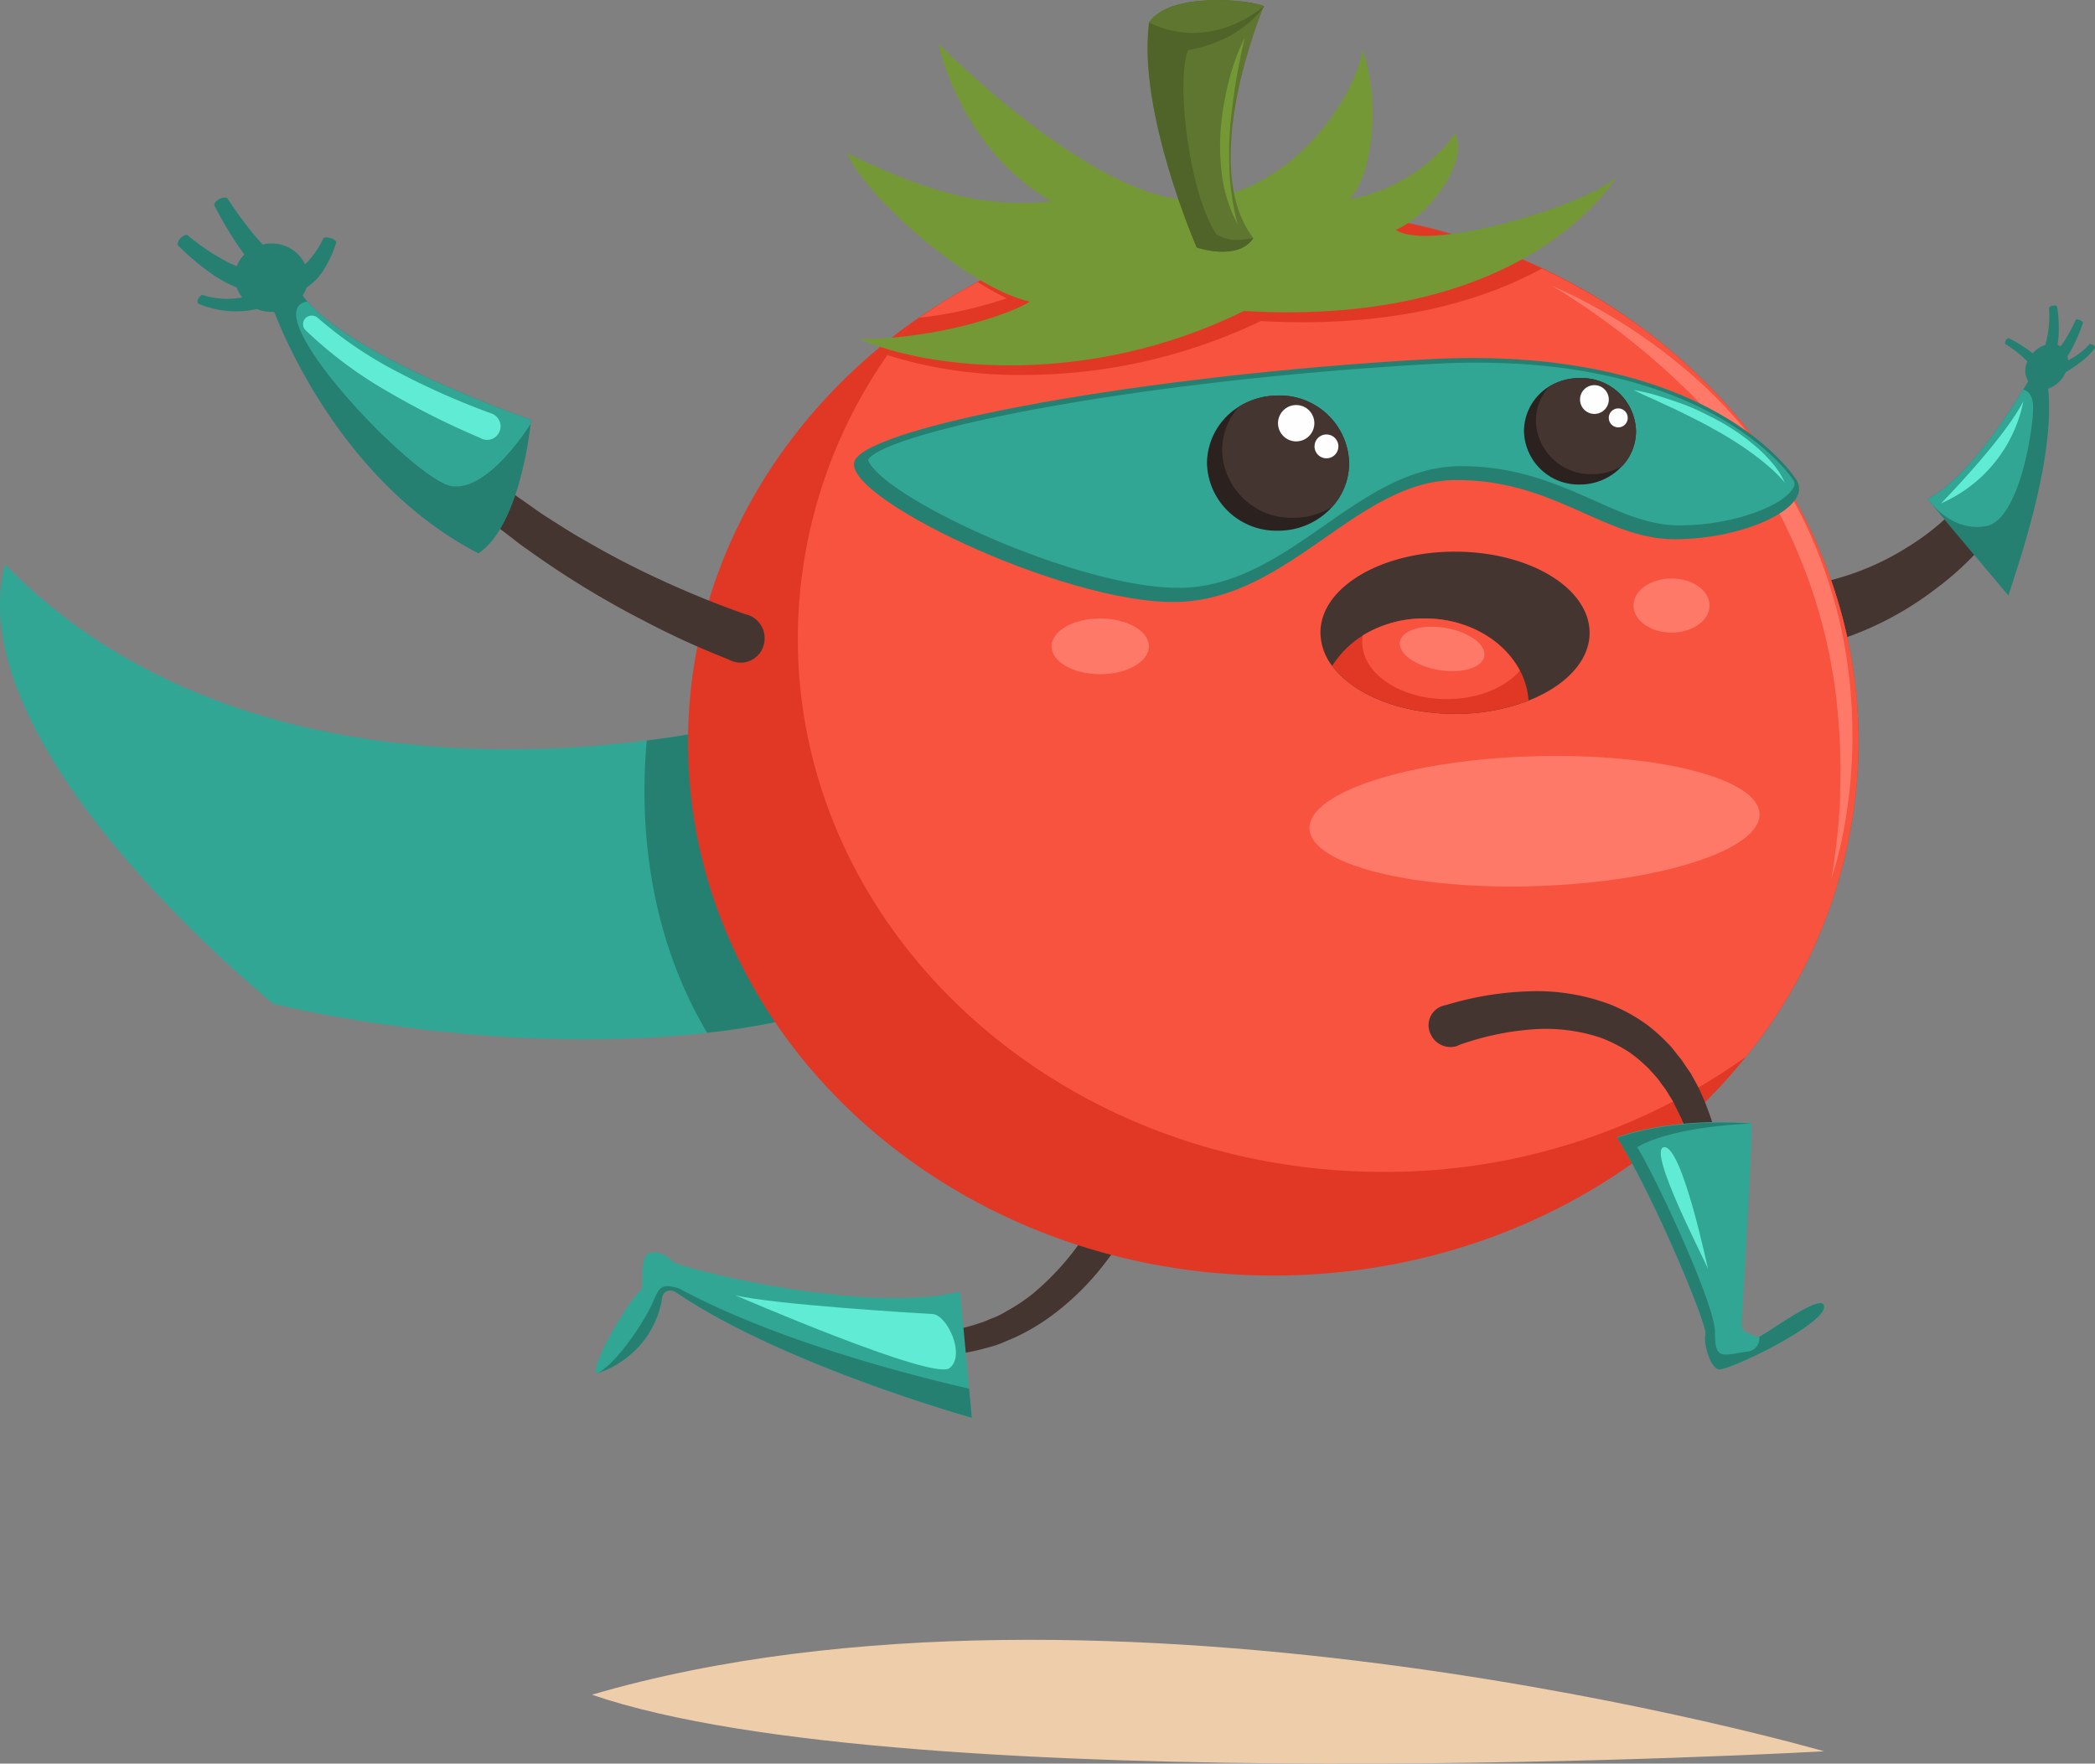
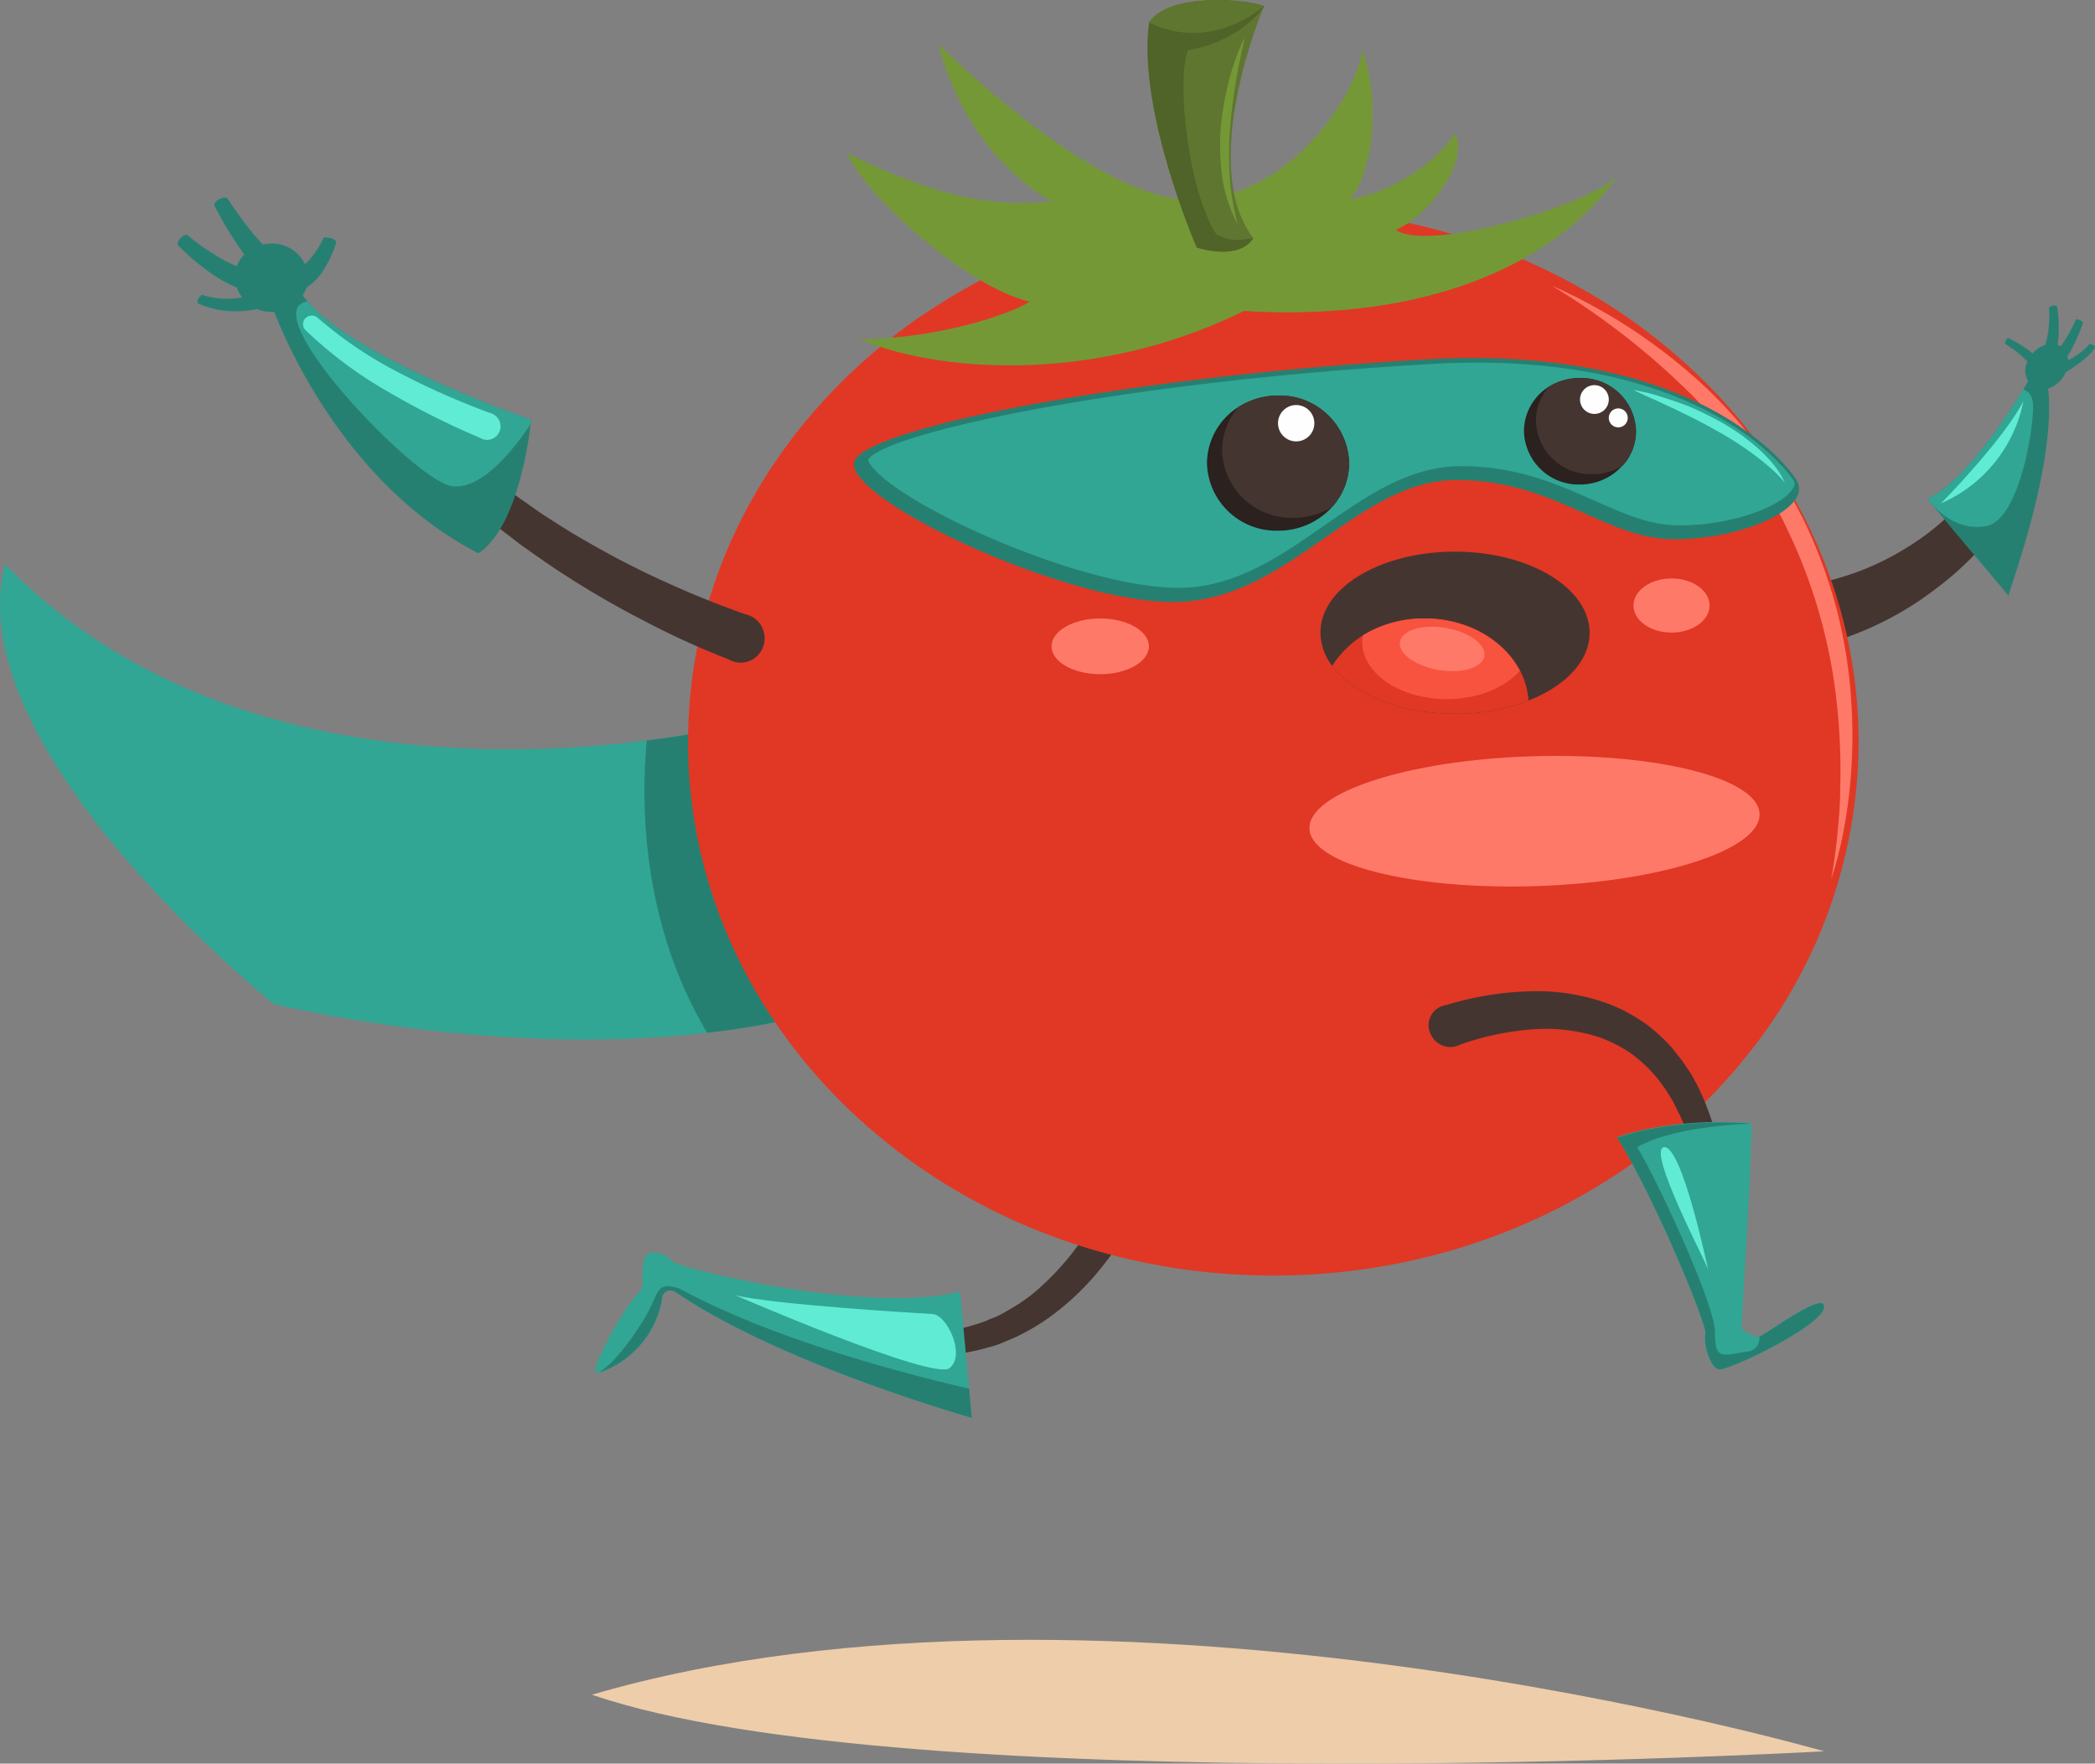
<svg xmlns="http://www.w3.org/2000/svg" viewBox="0 0 247.76 208.57">
  <rect x="0" y="0" width="247.76" height="208.57" fill="#808080" stroke="none" />
  <defs>
    <style>.cls-1{fill:#453531;}.cls-2{fill:#31a694;}.cls-3{fill:#268072;}.cls-4{fill:#e03824;}.cls-5{fill:#f7533f;}.cls-6{fill:#ff7969;}.cls-7{fill:#759837;}.cls-8{fill:#5f7630;}.cls-9{fill:#506328;}.cls-10{fill:#60ebd5;}.cls-11{fill:#eecdaa;}.cls-12{fill:#2b211f;}.cls-13{fill:#fefefe;}</style>
  </defs>
  <g id="Layer_2" data-name="Layer 2">
    <g id="Layer_1-2" data-name="Layer 1">
      <path class="cls-1" d="M134.8,142.89a1.49,1.49,0,0,1-.18.3h0a38.77,38.77,0,0,1-4.47,6.85,31.32,31.32,0,0,1-5.94,5.67,24.66,24.66,0,0,1-3.55,2.15c-.61.33-1.27.57-1.9.85s-1.3.5-2,.67a23.41,23.41,0,0,1-8.18.86,1.31,1.31,0,0,1-1.27-1.42,1.37,1.37,0,0,1,1.39-1.25,20.21,20.21,0,0,0,7.14-1.09c.58-.17,1.12-.44,1.68-.65s1.09-.51,1.61-.82a21.48,21.48,0,0,0,3-2,31.81,31.81,0,0,0,8.73-11.6h0a2.49,2.49,0,0,1,.11-.29,2.16,2.16,0,0,1,2.71-1A2,2,0,0,1,134.8,142.89Z" />
      <path class="cls-1" d="M213.74,69.15a.82.82,0,0,1,.27,0l0,0a31.73,31.73,0,0,0,11.54-4.42,29.29,29.29,0,0,0,5-3.85,28.84,28.84,0,0,0,4.08-4.77c.3-.5,1.4-.38,2.59.16s1.83,1.61,1.46,2.22a33.6,33.6,0,0,1-4.23,6.07A35.52,35.52,0,0,1,229,69.58a38.25,38.25,0,0,1-13.31,6.63h0a1.57,1.57,0,0,1-.3.12c-1.1.24-2.28-1.19-2.62-3.19S212.86,69.34,213.74,69.15Z" />
      <path class="cls-2" d="M32.35,118.72s25.52,6.4,51.28,3.42a88.51,88.51,0,0,0,16.54-3.42c-1.9-12.81-13.6-32.91-13.6-32.91a96.49,96.49,0,0,1-10.08,1.76C59.3,89.77,23.9,90.72.6,66.73-5.15,88.61,32.35,118.72,32.35,118.72Z" />
      <path class="cls-3" d="M83.63,122.14a88.51,88.51,0,0,0,16.54-3.42c-1.9-12.81-13.6-32.91-13.6-32.91a96.49,96.49,0,0,1-10.08,1.76C75.81,94.83,75.8,109,83.63,122.14Z" />
      <path class="cls-4" d="M81.37,87.76c0,34.85,31,63.09,69.21,63.09,22.94,0,43.28-10.17,55.87-25.84A59.21,59.21,0,0,0,219.8,87.76c0-34.84-31-63.08-69.22-63.08a73.26,73.26,0,0,0-42.89,13.57C91.66,49.8,81.37,67.69,81.37,87.76Z" />
-       <path class="cls-5" d="M94.35,75.5c0,34.84,31,63.09,69.21,63.09A73.23,73.23,0,0,0,206.45,125,59.21,59.21,0,0,0,219.8,87.76c0-24.4-15.2-45.56-37.44-56a75.21,75.21,0,0,0-66.73,1.6,68.91,68.91,0,0,0-6.95,4.24l-1,.7c-1,1.2-1.89,2.44-2.75,3.71A58.71,58.71,0,0,0,94.35,75.5Z" />
      <path class="cls-1" d="M156.16,74.81a6.53,6.53,0,0,0,1.39,3.94c2.49,3.34,8,5.67,14.52,5.67a23.63,23.63,0,0,0,8.7-1.57c4.35-1.71,7.22-4.67,7.22-8,0-5.31-7.13-9.61-15.92-9.61S156.16,69.5,156.16,74.81Z" />
      <path class="cls-4" d="M157.55,78.75c2.49,3.34,8,5.67,14.52,5.67a23.63,23.63,0,0,0,8.7-1.57,9,9,0,0,0-1-3.53c-1.92-3.65-6.24-6.18-11.25-6.18a13.82,13.82,0,0,0-7.32,2A11.4,11.4,0,0,0,157.55,78.75Z" />
      <path class="cls-5" d="M161.1,75.92c0,3.74,4.48,6.76,10,6.76,3.69,0,6.91-1.35,8.64-3.36-1.92-3.65-6.24-6.18-11.25-6.18a13.82,13.82,0,0,0-7.32,2A4.62,4.62,0,0,0,161.1,75.92Z" />
      <path class="cls-6" d="M165.56,75.89c-.24,1.37,1.81,2.87,4.56,3.34s5.19-.26,5.42-1.63-1.81-2.87-4.56-3.34S165.79,74.52,165.56,75.89Z" />
      <path class="cls-6" d="M124.36,76.44c0,1.82,2.57,3.29,5.75,3.29s5.76-1.47,5.76-3.29-2.58-3.3-5.76-3.3S124.36,74.62,124.36,76.44Z" />
      <ellipse class="cls-6" cx="197.68" cy="71.61" rx="4.5" ry="3.2" />
      <path class="cls-6" d="M154.86,98c.14,4.23,12.16,7.27,26.86,6.79s26.5-4.3,26.37-8.53S195.92,89,181.22,89.44,154.72,93.73,154.86,98Z" />
      <path class="cls-4" d="M104.94,42a52.2,52.2,0,0,0,16.11,2.34,65.09,65.09,0,0,0,28.06-6.37c1.66.09,3.32.14,4.92.14,12.91,0,22.05-2.93,28.33-6.36a75.21,75.21,0,0,0-66.73,1.6,34.36,34.36,0,0,0,3.42,1.93,50.16,50.16,0,0,1-10.37,2.31l-1,.7C106.73,39.45,105.8,40.69,104.94,42Z" />
      <path class="cls-7" d="M191.25,20.78s-10.09,18-44.15,16c-18.24,9-37,7-45.4,3.34,10.45-.13,18.8-3.48,20.06-4.45-7.36-1.7-19.36-12.4-21.59-17.55,10.59,5.15,16.9,6.41,24.19,5.71C113.4,17.43,111,5.18,111,5.18s19.83,20.19,31.71,18.38S160.88,9.5,161.1,5.88c2.3,6,1.13,15.32-1.56,17.68,6.22-1,11-5.29,12.53-7.8,1.77,3.35-3.24,9.89-7,11.42C169.16,30,188.88,23.84,191.25,20.78Z" />
      <path class="cls-8" d="M141.53,29.27s4.88,1.67,6.69-1.11c-6.58-8.6,1-26.77,1.24-27.42h0c-1.95-.83-11.28-1.67-13.6,2C134.53,13.26,141.53,29.27,141.53,29.27Z" />
      <path class="cls-9" d="M141.53,29.27s4.88,1.67,6.69-1.11c-1.21.14-2.51.6-4.36-.42-3.26-4.92-4.83-18.2-3.35-21.82,6.3-1.08,8.8-4.94,9-5.18h0c-1.95-.83-11.28-1.67-13.6,2C134.53,13.26,141.53,29.27,141.53,29.27Z" />
      <path class="cls-8" d="M135.87,2.67c7.42,3.56,13.37-1.74,13.6-1.94h0C147.52-.11,138.19-.95,135.87,2.67Z" />
      <path class="cls-1" d="M86.58,78.18a2.67,2.67,0,0,1-.42-.2v0Q81.07,76,76.23,73.45A108,108,0,0,1,66.79,68c-1.54-1-3-2-4.5-3.08-.76-.5-1.46-1.09-2.19-1.64s-1.45-1.1-2.14-1.69L55.88,59.8c-.34-.3-.7-.59-1-.9l-1-.95-2-1.9c-.64-.66-1.24-1.34-1.86-2a1.78,1.78,0,0,1,.06-2.59,1.89,1.89,0,0,1,2.59.06c.62.61,1.22,1.23,1.85,1.82L56.48,55l1,.85c.33.28.68.54,1,.81l2.05,1.59c.68.53,1.41,1,2.12,1.51s1.4,1,2.15,1.47c1.46.93,2.92,1.88,4.44,2.72a102.57,102.57,0,0,0,9.26,4.79c3.16,1.45,6.39,2.76,9.65,3.9h0a3.31,3.31,0,0,1,.42.12,2.92,2.92,0,0,1,1.71,3.64A2.82,2.82,0,0,1,86.58,78.18Z" />
      <path class="cls-1" d="M170.68,118.94a2,2,0,0,1,.4-.1v0a37.6,37.6,0,0,1,9.62-1.6,24.55,24.55,0,0,1,9.83,1.59,20.24,20.24,0,0,1,4.44,2.5,21.72,21.72,0,0,1,1.9,1.68c.29.31.6.59.87.92l.79,1a9,9,0,0,1,.73,1c.23.34.47.69.69,1l.59,1.08a9.4,9.4,0,0,1,.55,1.1,23.15,23.15,0,0,1,.93,2.25,21,21,0,0,1,.74,2.29,1.53,1.53,0,0,1-1.06,2,1.61,1.61,0,0,1-1.94-1c-.2-.71-.5-1.36-.76-2s-.61-1.3-.92-1.94a6.5,6.5,0,0,0-.52-.93l-.55-.9-.62-.84a7.36,7.36,0,0,0-.64-.81l-.69-.77c-.23-.26-.5-.47-.74-.71a16.19,16.19,0,0,0-1.59-1.28,16.94,16.94,0,0,0-3.61-1.81,20.65,20.65,0,0,0-8.2-.9,33,33,0,0,0-8.33,1.81h0a2.41,2.41,0,0,1-.33.15,2.57,2.57,0,0,1-3.09-1.47A2.39,2.39,0,0,1,170.68,118.94Z" />
      <path class="cls-3" d="M32.07,35.91s6.87,20.42,24.51,29.53c4.52-3,5.91-13,6.18-15.32,0-.3.05-.47.05-.47s-20.38-7-26.46-14a9.55,9.55,0,0,1-1-1.42C32.07,32.57,32.07,35.91,32.07,35.91Z" />
      <path class="cls-2" d="M53.39,57.49c4.41.7,9.37-7.37,9.37-7.37,0-.3.05-.47.05-.47s-20.38-7-26.46-14C29.86,36.7,49,56.8,53.39,57.49Z" />
      <path class="cls-3" d="M24.89,32.27a27.4,27.4,0,0,1-3.8-3.22c-.17-.16-.06-.57.26-.89s.7-.47.86-.32A25.82,25.82,0,0,0,26,30.48a13.55,13.55,0,0,0,2,1,3.84,3.84,0,0,1,.9-1.38c-.3-.4-.58-.8-.85-1.2a47.13,47.13,0,0,1-2.67-4.53c-.13-.21.11-.59.54-.82s.86-.26,1-.06a46.27,46.27,0,0,0,2.95,4.06c.39.47.79.93,1.2,1.37a4.17,4.17,0,0,1,1-.12,4.33,4.33,0,0,1,4,2.44,5.63,5.63,0,0,0,.64-.65,11.15,11.15,0,0,0,1.54-2.43c.05-.12.42-.1.85,0s.71.39.66.54a13.31,13.31,0,0,1-1.39,3.06A6.67,6.67,0,0,1,36.26,34a4.29,4.29,0,0,1-4.14,2.89,4.47,4.47,0,0,1-1.72-.34h-.06a11.27,11.27,0,0,1-6.86-.63c-.15-.06-.19-.36,0-.63s.34-.46.47-.41a9.6,9.6,0,0,0,4.7.29A3.71,3.71,0,0,1,28,34,14.63,14.63,0,0,1,24.89,32.27Z" />
      <path class="cls-10" d="M57,51.9l-.23-.12v0a94.54,94.54,0,0,1-10.84-5.43,49.78,49.78,0,0,1-9.78-7.29,1,1,0,0,1,0-1.45,1.06,1.06,0,0,1,1.45,0,48.18,48.18,0,0,0,9.64,6.49,90.1,90.1,0,0,0,10.74,4.75h0a1,1,0,0,1,.23.08A1.62,1.62,0,0,1,59.09,51,1.59,1.59,0,0,1,57,51.9Z" />
      <path class="cls-3" d="M228,59a1.73,1.73,0,0,1,.15.2l.06.07a1.13,1.13,0,0,0,.1.13,1.34,1.34,0,0,0,.11.14c2.07,2.62,8.78,10.46,9.12,10.93,0-.64,6.11-16.46,4.53-25.62,0-.93-1.74-.59-1.74-.59s-.39.7-1.06,1.81C237.18,49.5,232.34,56.83,228,59Z" />
      <path class="cls-3" d="M237.21,40.27c.1-.2.28-.32.38-.26a15.8,15.8,0,0,1,2.16,1.29c.22.15.43.32.64.49a3.23,3.23,0,0,1,1.5-1,12.84,12.84,0,0,0,.43-4.35c0-.13.19-.25.46-.29s.5,0,.51.18a16,16,0,0,1,.18,2.94,11.16,11.16,0,0,1-.14,1.51,1.81,1.81,0,0,1,.37.18c.18-.25.36-.51.53-.78a21.45,21.45,0,0,0,1.24-2.32c0-.11.27-.13.51,0s.39.26.34.38a21.76,21.76,0,0,1-1.06,2.55,13.74,13.74,0,0,1-.75,1.34,2.51,2.51,0,0,1,.08.49c.28-.16.56-.32.83-.49a7.33,7.33,0,0,0,1.66-1.41c0-.08.23,0,.43.06s.29.3.22.4A8.05,8.05,0,0,1,246,42.87a16.34,16.34,0,0,1-1.7,1.15,3.86,3.86,0,0,1-.37.65c-.94,1.32-2.53,1.79-3.57,1a2.43,2.43,0,0,1-.6-2.91,7.31,7.31,0,0,0-.69-.67,16.31,16.31,0,0,0-1.9-1.4C237.09,40.69,237.1,40.48,237.21,40.27Z" />
      <path class="cls-2" d="M228,59l.14.2.06.07a1.13,1.13,0,0,0,.1.13,1.34,1.34,0,0,0,.11.14c1.07,1.27,3.41,3.26,6.51,2.67,4-.77,5.71-12.25,5.5-14.45-.1-1.16-.66-1.56-1.16-1.69C237.18,49.5,232.34,56.83,228,59Z" />
      <path class="cls-10" d="M239.29,47.45a16.73,16.73,0,0,1-9.74,12.08C231.29,57.75,237.21,51.48,239.29,47.45Z" />
      <path class="cls-2" d="M201.69,157.81c-.27,1,.52,3.86,1.54,4.13s12.21-5.1,12.48-7.29-6.6,3-7.65,3.42l-.1,0c-.6,0-2-.6-2-1.25s1.34-21.63,1.16-24c0,0-8.64-.83-15.88,1.67C195.57,141.38,202,156.84,201.69,157.81Z" />
      <path class="cls-3" d="M201.69,157.81c-.27,1,.52,3.86,1.54,4.13s12.21-5.1,12.48-7.29-6.6,3-7.65,3.42a1.57,1.57,0,0,1-1.54,1.78c-3,.5-3.71.93-3.7-2.32s-6.88-18.1-9.2-21.86c4.36-2.55,13.51-2.79,13.51-2.79s-8.64-.83-15.88,1.67C195.57,141.38,202,156.84,201.69,157.81Z" />
      <path class="cls-10" d="M202,150.13c-.09-.58-7.33-14.22-5.2-14.46S202,150.13,202,150.13Z" />
      <path class="cls-2" d="M70.72,162.37a11.2,11.2,0,0,0,7.55-8.6c0-.91.7-1.42,1.57-1,12.67,8.63,35.09,14.9,35.09,14.9l-.32-3.45-1.07-11.45c-11.77,2.75-33.63-3-34-3.56s-1.85-1.49-2.89-.93-.45,3.9-.87,4.32C73.61,154.66,69.26,162.89,70.72,162.37Z" />
      <path class="cls-3" d="M70.72,162.37a11.2,11.2,0,0,0,7.55-8.6c0-.91.7-1.42,1.57-1,12.67,8.63,35.09,14.9,35.09,14.9l-.32-3.45c-6.12-1.39-22.6-5.51-34.26-11.83-2.32-.74-2.41,0-3.25,1.86S73.16,161,70.72,162.37Z" />
      <path class="cls-10" d="M86.94,153.17s23.39,10.14,25.35,8.63-.28-6.31-2-6.4S91.4,154.28,86.94,153.17Z" />
      <path class="cls-11" d="M215.72,207.11S131,182.6,70,200.42C107.36,213.24,215.72,207.11,215.72,207.11Z" />
      <path class="cls-6" d="M216.55,104a42.37,42.37,0,0,0,1.35-5.09c.35-1.73.61-3.48.81-5.23A61.61,61.61,0,0,0,218.94,83a57.94,57.94,0,0,0-1.63-10.53,59.14,59.14,0,0,0-3.58-10.07,54.58,54.58,0,0,0-5.48-9.18,55.86,55.86,0,0,0-7.11-7.94A65.49,65.49,0,0,0,183.5,33.77a88.14,88.14,0,0,1,16.43,12.8c.63.59,1.18,1.25,1.76,1.89s1.19,1.25,1.72,1.93l1.62,2c.54.66,1,1.39,1.51,2.08l.75,1c.24.36.46.73.69,1.09.45.73.94,1.44,1.36,2.19l1.24,2.25c.41.76.75,1.55,1.13,2.32a62.78,62.78,0,0,1,5.51,19.8,73.38,73.38,0,0,1,.4,10.38c0,1.74-.16,3.48-.33,5.21-.08.87-.19,1.74-.31,2.6S216.73,103.12,216.55,104Z" />
      <path class="cls-3" d="M212.42,56.71s-9.89-16.16-43.87-14.21-64.9,7.8-67.4,11.84,24.65,17.13,38,16.85,21.3-14.36,33-14.42,17.55,7,25.9,7S214.58,59.91,212.42,56.71Z" />
      <path class="cls-2" d="M139.7,69.52c6.53-.14,11.82-3.82,16.94-7.39,4.94-3.44,10.05-7,16.08-7h.15c6.52,0,11.32,2.15,15.54,4,3.57,1.6,6.64,3,10.22,3,6.35,0,12.33-2.34,13.44-4.43a.8.8,0,0,0,0-.94c-.11-.17-9-13.87-37.37-13.87-1.79,0-3.64.05-5.51.16-37.09,2.13-64.6,8.21-66.52,11.31h0s0,.32.65,1.06c4.29,4.9,24.88,14.09,36,14.09h.4Z" />
      <path class="cls-12" d="M142.74,54.76a8.2,8.2,0,0,0,8.4,8,8.55,8.55,0,0,0,6.41-2.82,7.71,7.71,0,0,0,2-5.16,8.2,8.2,0,0,0-8.4-8,8.78,8.78,0,0,0-4.62,1.31A7.93,7.93,0,0,0,142.74,54.76Z" />
      <path class="cls-1" d="M144.53,53.24a8.21,8.21,0,0,0,8.41,8,8.65,8.65,0,0,0,4.61-1.31,7.71,7.71,0,0,0,2-5.16,8.2,8.2,0,0,0-8.4-8,8.78,8.78,0,0,0-4.62,1.31A7.76,7.76,0,0,0,144.53,53.24Z" />
      <circle class="cls-13" cx="153.29" cy="50.05" r="2.15" />
-       <path class="cls-13" d="M155.46,52.79a1.41,1.41,0,1,0,1.41-1.41A1.41,1.41,0,0,0,155.46,52.79Z" />
      <path class="cls-12" d="M180.23,51a6.46,6.46,0,0,0,6.63,6.3,6.73,6.73,0,0,0,5-2.22A6.05,6.05,0,0,0,193.48,51a6.45,6.45,0,0,0-6.62-6.29,6.91,6.91,0,0,0-3.65,1A6.21,6.21,0,0,0,180.23,51Z" />
      <path class="cls-1" d="M181.64,49.77a6.47,6.47,0,0,0,6.63,6.3,6.85,6.85,0,0,0,3.64-1A6.05,6.05,0,0,0,193.48,51a6.45,6.45,0,0,0-6.62-6.29,6.91,6.91,0,0,0-3.65,1A6.09,6.09,0,0,0,181.64,49.77Z" />
      <path class="cls-13" d="M186.86,47.25a1.7,1.7,0,1,0,1.69-1.7A1.69,1.69,0,0,0,186.86,47.25Z" />
      <path class="cls-13" d="M190.26,49.41a1.12,1.12,0,1,0,1.11-1.11A1.12,1.12,0,0,0,190.26,49.41Z" />
      <path class="cls-10" d="M211.07,57.08a9.15,9.15,0,0,0-1.45-2.29c-.29-.35-.6-.68-.91-1s-.65-.64-1-.93a26.19,26.19,0,0,0-2.14-1.67c-.76-.5-1.52-1-2.31-1.42s-1.6-.83-2.42-1.22-1.65-.71-2.49-1-1.71-.57-2.56-.83-1.74-.44-2.62-.61c.8.41,1.62.77,2.43,1.13s1.6.76,2.41,1.11c1.59.79,3.18,1.54,4.7,2.42a40.1,40.1,0,0,1,4.45,2.8c.71.52,1.4,1.06,2.06,1.64A13.87,13.87,0,0,1,211.07,57.08Z" />
      <path class="cls-7" d="M147.2,4.44a26.36,26.36,0,0,0-1.92,5.34,34.45,34.45,0,0,0-.93,5.63,27.4,27.4,0,0,0,.22,5.72,17.52,17.52,0,0,0,1.79,5.4,32.9,32.9,0,0,1-.92-5.5,44.52,44.52,0,0,1,0-5.54c.14-1.85.38-3.69.67-5.53S146.79,6.28,147.2,4.44Z" />
    </g>
  </g>
</svg>